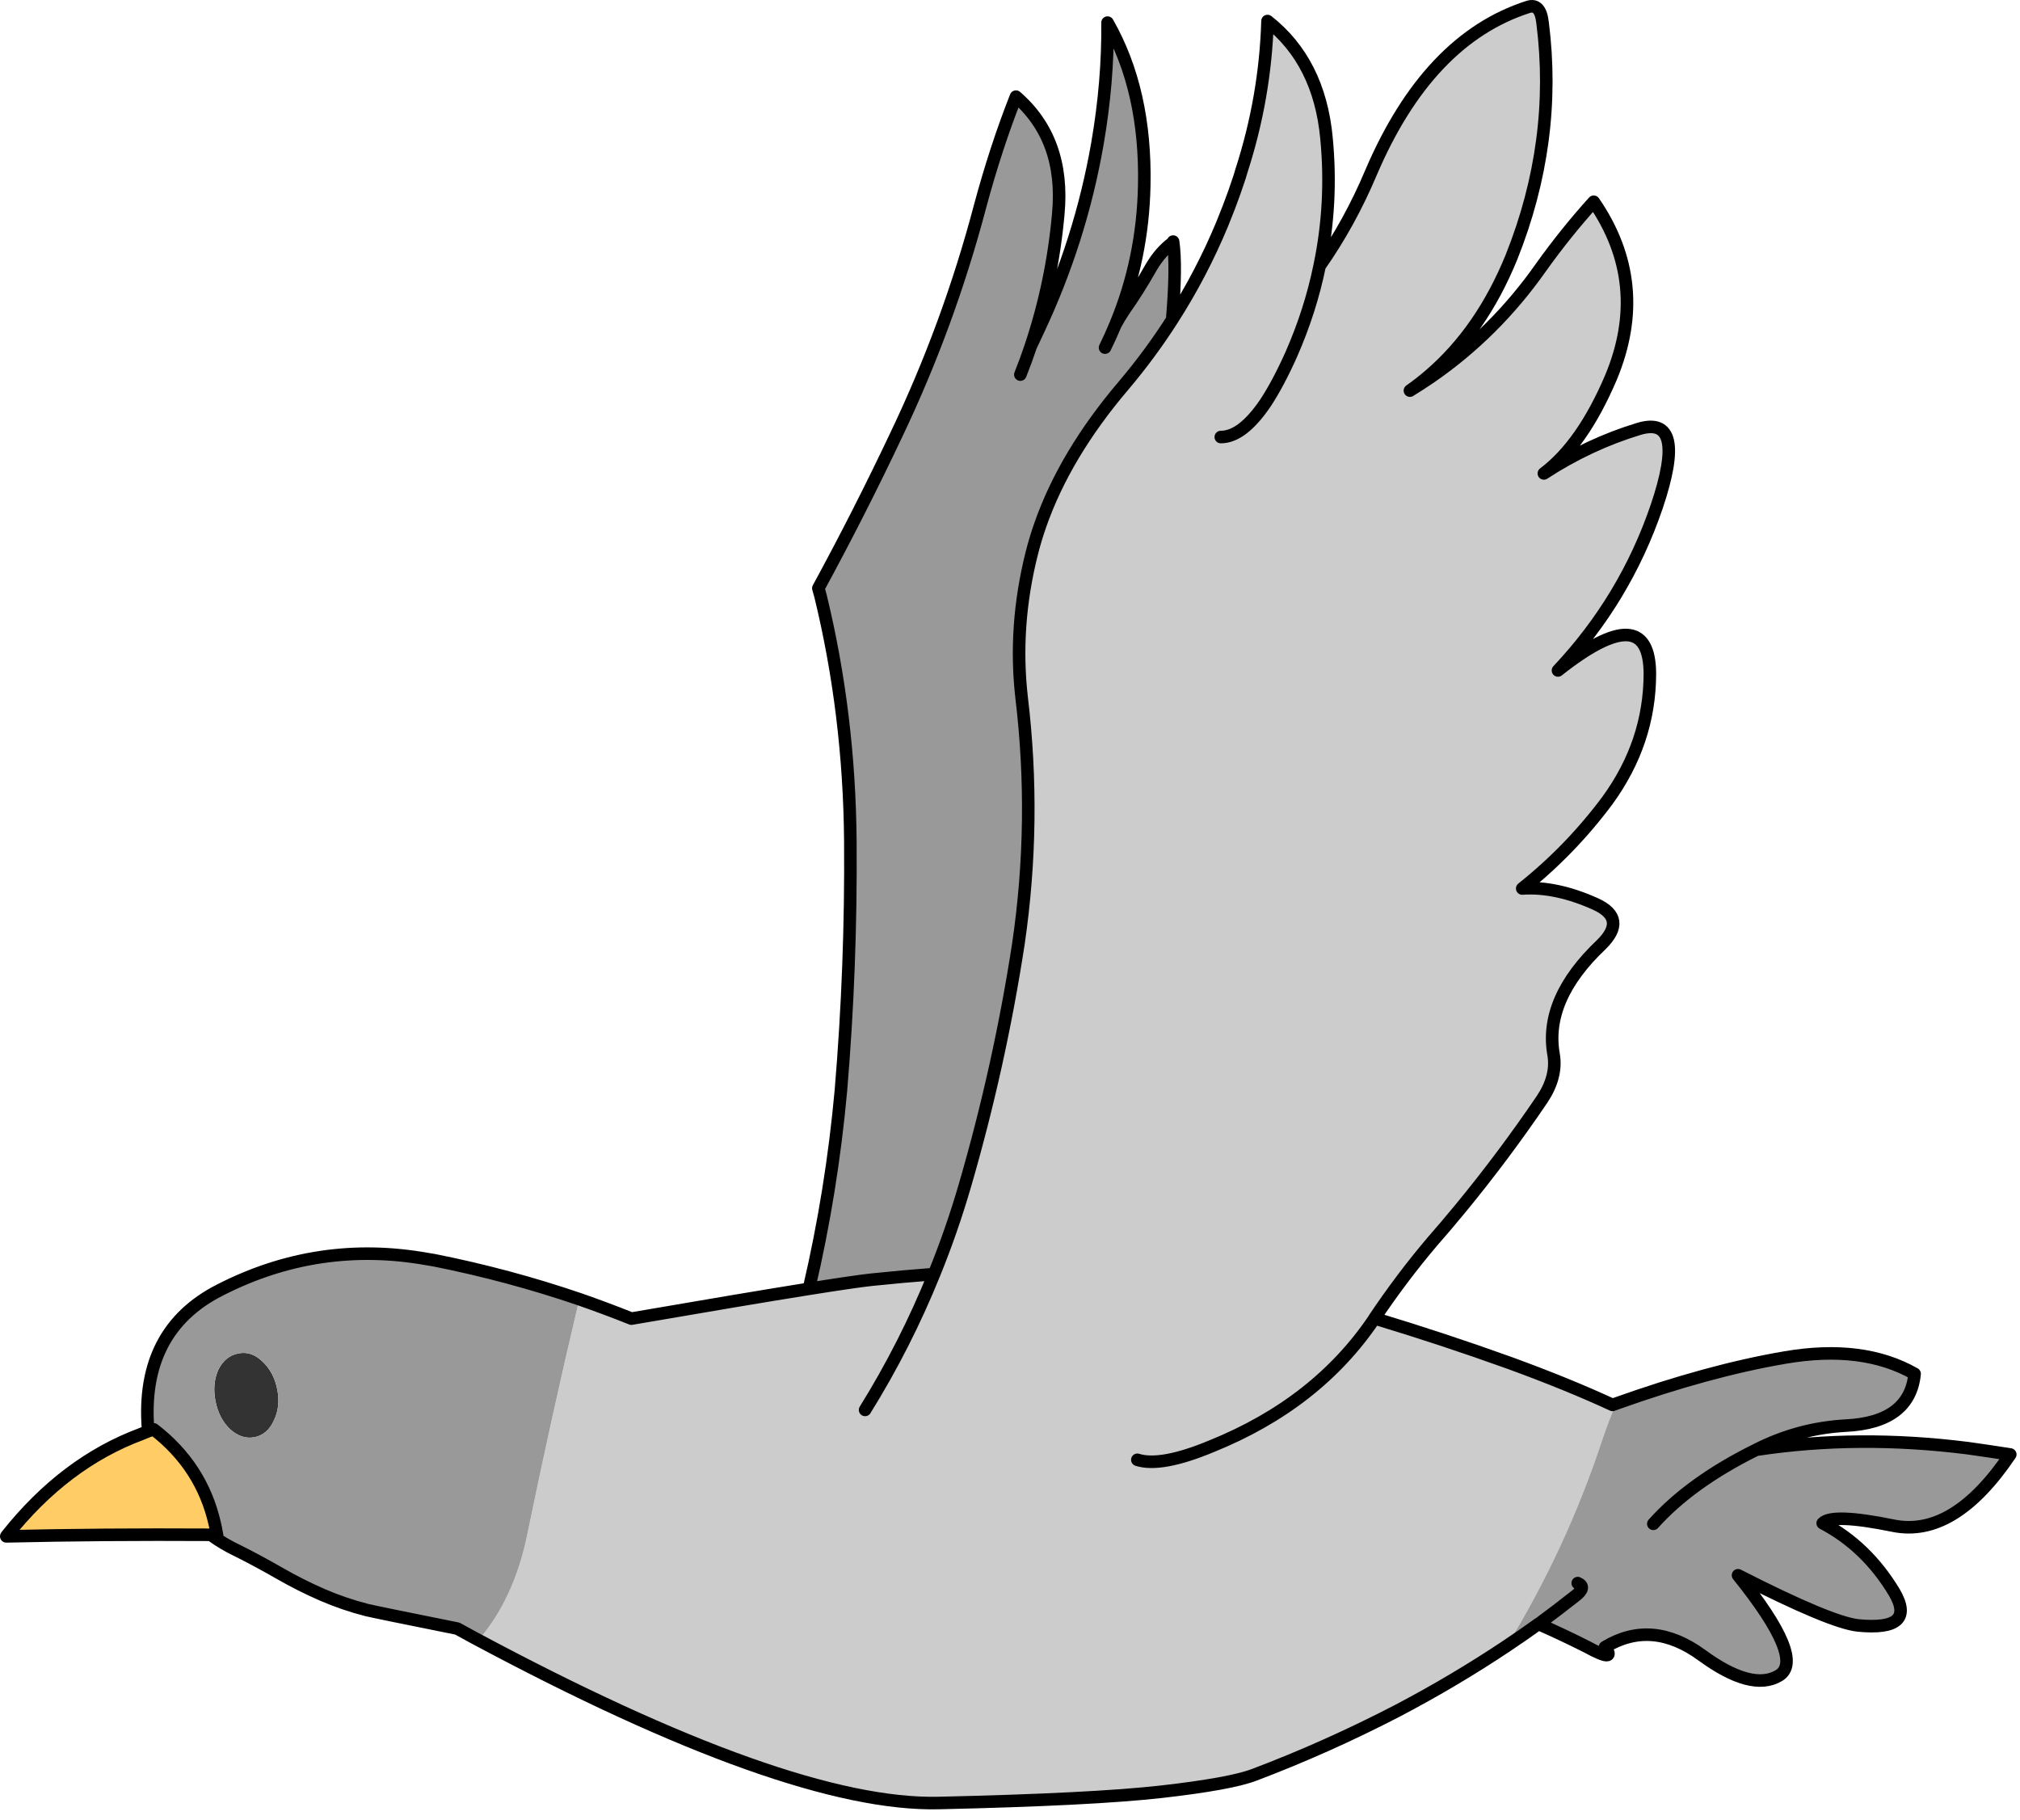
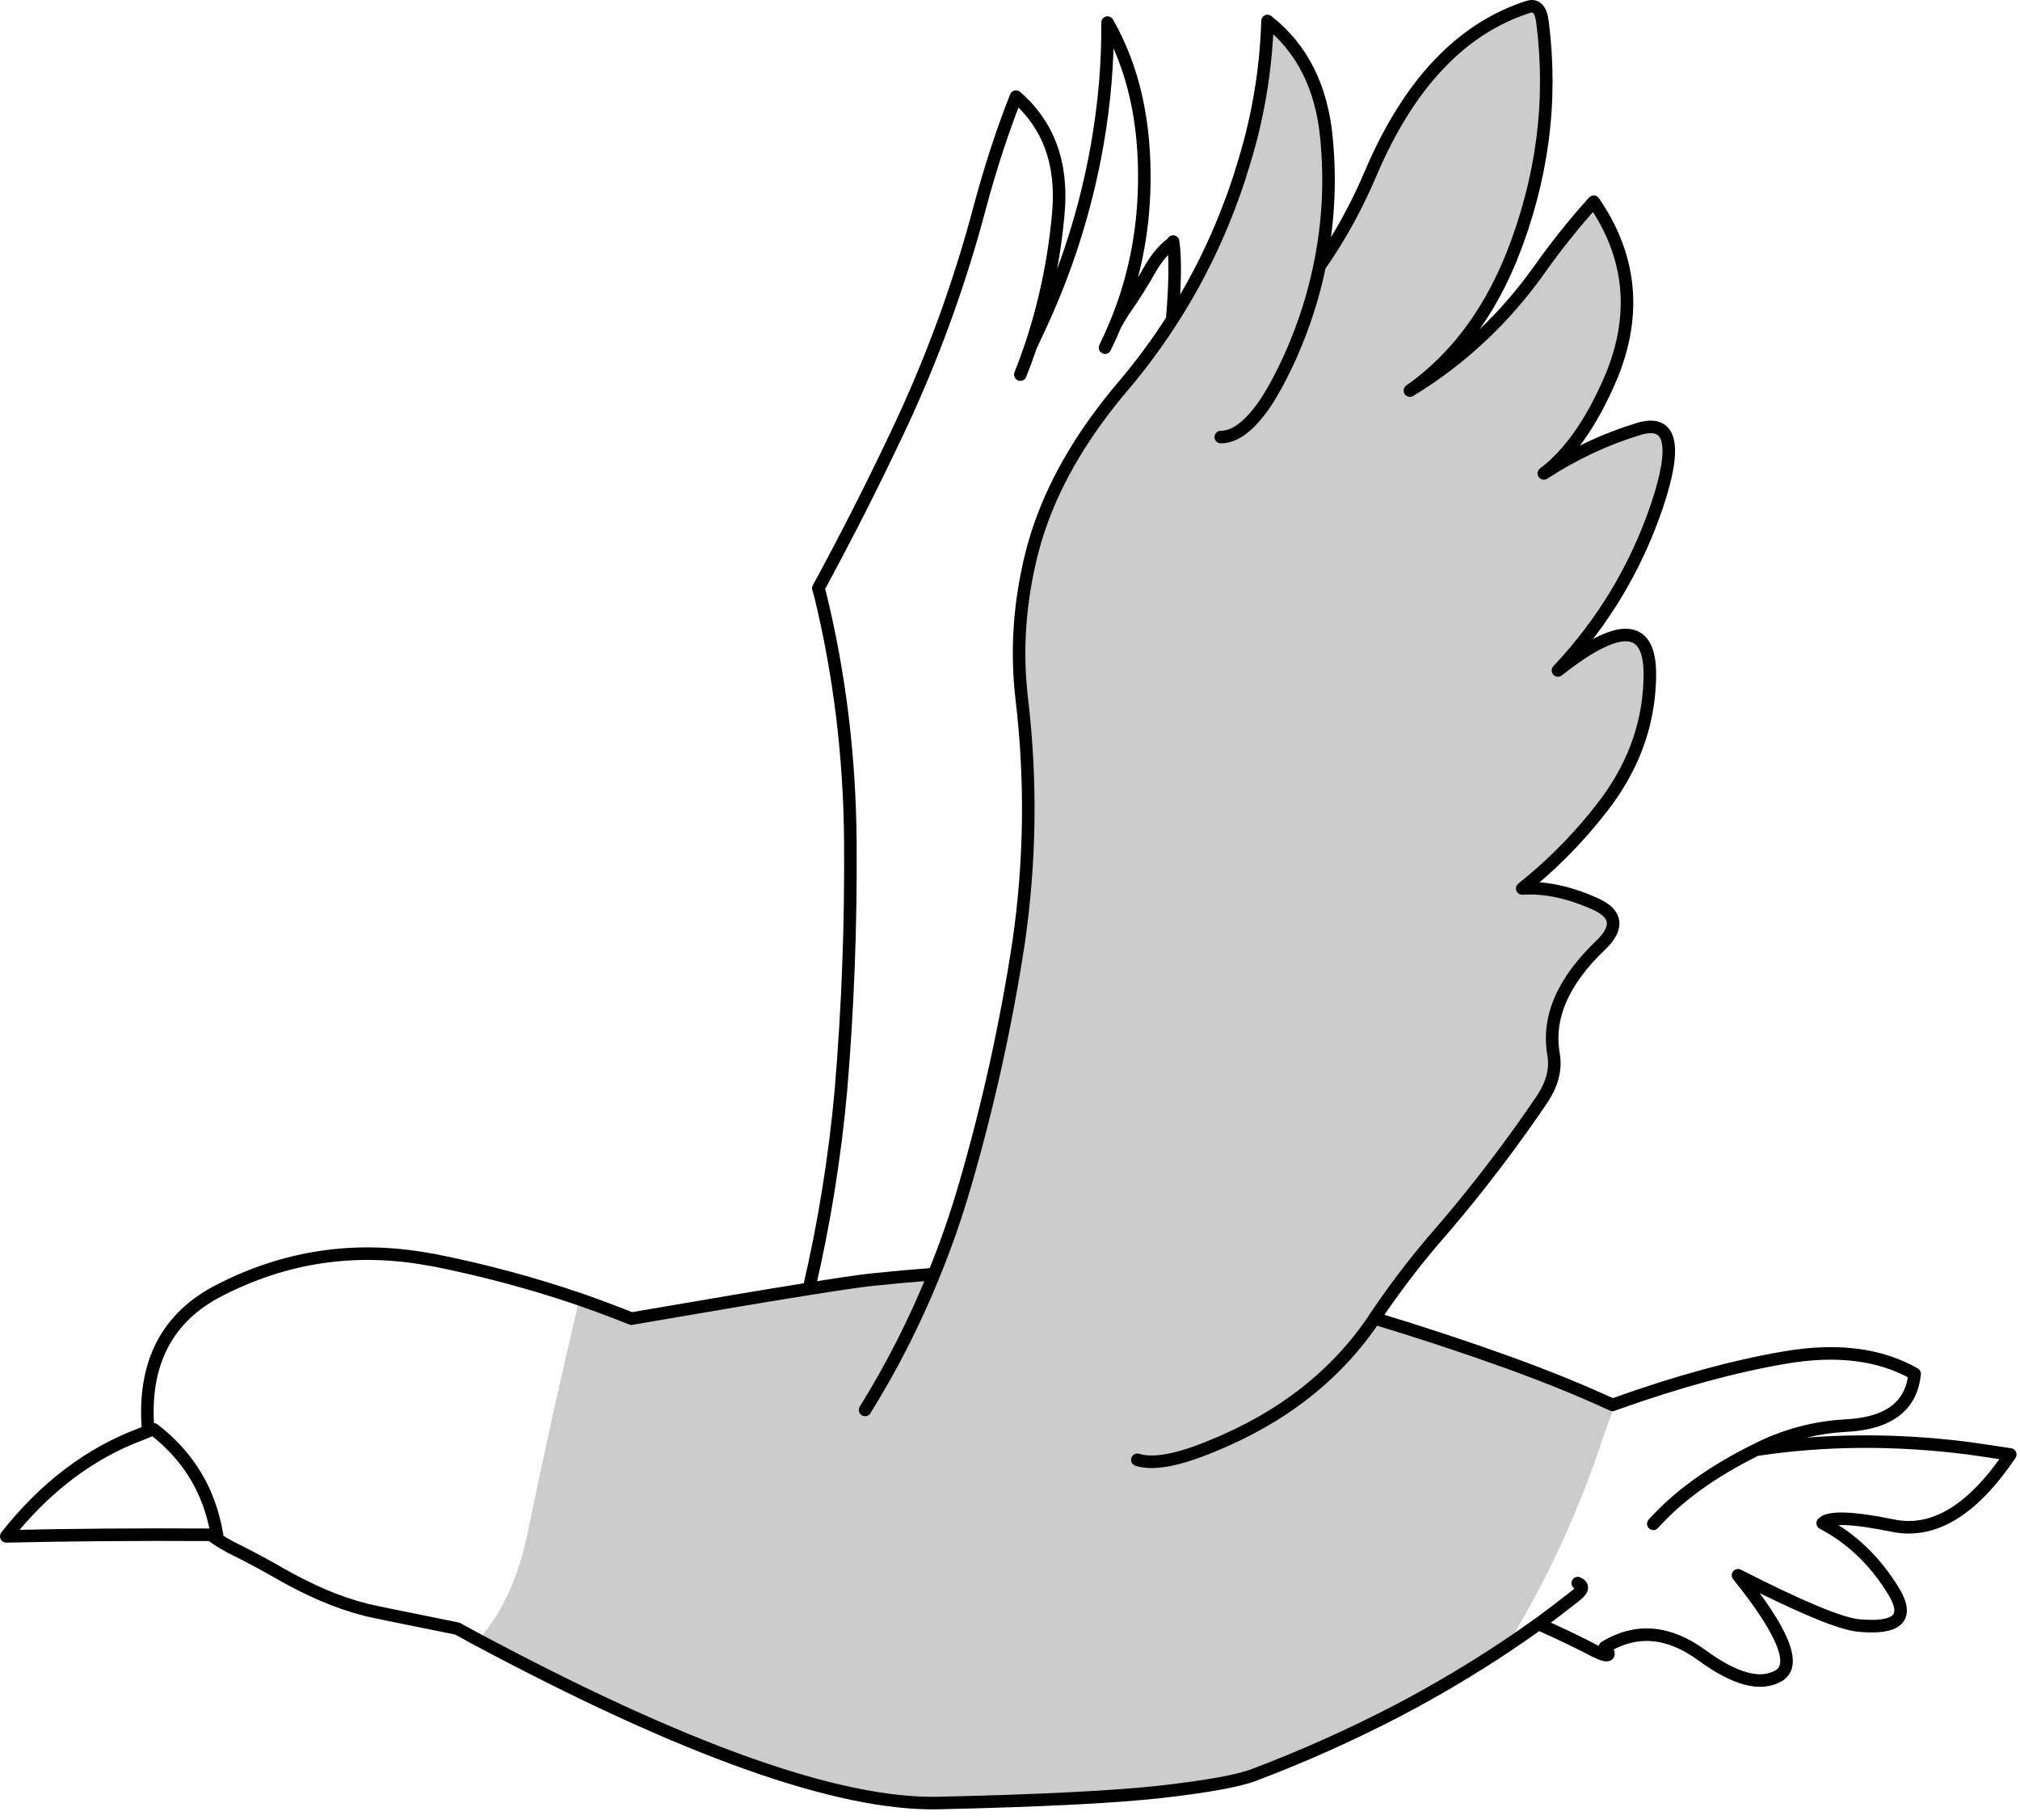
<svg xmlns="http://www.w3.org/2000/svg" version="1.1" width="161px" height="145px">
  <g transform="translate(79.425,148.326)">
    <path d="M -67.625 -34.425 L -67.625 -34.45 L -67.175 -34.425 Z" fill="#FF0000" />
    <path d="M -41.65 -17.825 Q -41.459 -17.745 -41.275 -17.65 Q -38.44 -20.949 -37.4 -26.05 Q -35.464 -35.46 -33.25 -44.8 Q -31.155 -44.072 -29.1 -43.25 Q -19.875 -44.84 -14.95 -45.625 Q -11.242 -46.215 -9.975 -46.35 Q -7.47 -46.613 -4.975 -46.8 Q -3.561 -50.269 -2.5 -53.925 Q 0.257 -63.42 1.75 -73.15 Q 3.177 -82.943 2 -92.75 Q 1.352 -98.42 2.8 -104.2 Q 3.092 -105.365 3.5 -106.525 Q 5.468 -112.129 10.125 -117.6 Q 12.247 -120.108 14 -122.85 Q 16.331 -126.477 18 -130.5 L 18.525 -131.825 Q 18.98 -133.011 19.375 -134.225 Q 19.448 -134.479 19.525 -134.725 Q 21.419 -140.582 21.6 -146.65 Q 25.727 -143.408 26.3 -137.325 Q 26.802 -132.123 25.75 -127.125 Q 28.158 -130.56 29.85 -134.575 Q 34.398 -145.215 42.375 -147.775 Q 43.351 -148.085 43.525 -146.5 Q 44.722 -137.053 41.05 -127.85 Q 38.661 -121.987 34.55 -118.45 Q 33.782 -117.783 32.95 -117.2 Q 33.779 -117.706 34.575 -118.25 Q 39.726 -121.795 43.4 -127.025 Q 45.367 -129.781 47.6 -132.25 Q 52.092 -125.726 48.975 -118.25 Q 46.705 -112.92 43.625 -110.6 Q 47.207 -112.94 51.2 -114.15 Q 55.093 -115.31 52.625 -107.975 Q 50.109 -100.586 44.75 -94.9 Q 52.055 -100.686 52.075 -94.625 Q 52.061 -89.175 48.7 -84.55 Q 45.749 -80.585 41.9 -77.525 Q 44.594 -77.713 47.775 -76.275 Q 50.292 -75.109 48.2 -73.05 Q 43.62 -68.709 44.4 -64.3 Q 44.699 -62.565 43.5 -60.75 Q 40.433 -56.226 36.975 -52.025 Q 35.87 -50.684 34.725 -49.375 Q 32.295 -46.512 30.125 -43.275 Q 35.587 -41.627 40.875 -39.725 Q 45.51 -38.036 49.1 -36.375 Q 49.238 -36.425 49.375 -36.475 Q 48.761 -35.033 48.25 -33.5 Q 45.395 -24.886 40.675 -17.175 Q 36.567 -14.428 32 -12.025 Q 26.32 -9.081 20.55 -6.9 Q 18.66 -6.177 13.15 -5.55 Q 7.638 -4.928 -4.625 -4.65 Q -16.57 -4.386 -41.65 -17.825 Z M 25.75 -127.125 Q 25.02 -123.562 23.5 -120.1 Q 22.438 -117.73 21.425 -116.2 Q 19.582 -113.492 17.875 -113.5 Q 19.582 -113.492 21.425 -116.2 Q 22.438 -117.73 23.5 -120.1 Q 25.02 -123.562 25.75 -127.125 Z M 30.125 -43.275 Q 30.116 -43.247 30.1 -43.225 Q 25.553 -36.475 17.125 -33.075 Q 13.108 -31.405 11.225 -32 Q 13.108 -31.405 17.125 -33.075 Q 25.553 -36.475 30.1 -43.225 Q 30.116 -43.247 30.125 -43.275 Z M -4.975 -46.8 Q -7.264 -41.14 -10.475 -35.975 Q -7.264 -41.14 -4.975 -46.8 Z" fill="#CCCCCC" />
-     <path d="M -67.175 -34.425 Q -63.34 -31.477 -62.3 -26.875 L -62.3 -26.1 L -62.675 -26.025 Q -71.253 -26.075 -78.875 -25.9 L -78.875 -25.975 Q -74.255 -31.789 -68.175 -34.05 Q -67.902 -34.172 -67.625 -34.275 Q -67.401 -34.358 -67.175 -34.425 Z" fill="#FFCC66" />
-     <path d="M -57.325 -37.6 Q -57.057 -36.237 -57.6 -35.125 Q -58.109 -34.005 -59.15 -33.8 Q -60.179 -33.606 -61.1 -34.45 Q -61.981 -35.301 -62.25 -36.675 Q -62.519 -38.056 -62.025 -39.175 Q -61.466 -40.288 -60.425 -40.475 Q -59.397 -40.686 -58.525 -39.85 Q -57.595 -38.992 -57.325 -37.6 Z" fill="#333333" />
-     <path d="M 43.25 -18.95 Q 44.699 -20.023 46.1 -21.125 Q 47.069 -21.853 46.325 -22.175 Q 47.069 -21.853 46.1 -21.125 Q 44.699 -20.023 43.25 -18.95 Q 43.222 -18.941 43.2 -18.925 Q 41.96 -18.033 40.675 -17.175 Q 45.395 -24.886 48.25 -33.5 Q 48.761 -35.033 49.375 -36.475 Q 56.77 -39.114 62.85 -40.15 Q 69.037 -41.21 73.175 -38.85 Q 72.792 -34.98 67.7 -34.725 Q 63.934 -34.52 60.55 -32.8 Q 68.672 -34.033 77.425 -32.925 Q 79.162 -32.681 80.8 -32.425 Q 76.308 -25.768 71.475 -26.75 Q 66.621 -27.742 65.85 -26.95 Q 69.347 -25.108 71.55 -21.45 Q 73.37 -18.349 68.675 -18.8 Q 66.477 -19.034 59.1 -22.8 Q 64.513 -16.072 62.35 -14.8 Q 60.19 -13.523 56.225 -16.425 Q 52.242 -19.335 48.5 -17.075 Q 49.466 -15.779 47.05 -17.1 Q 45.274 -18 43.3 -18.875 Z M -33.25 -44.8 Q -35.464 -35.46 -37.4 -26.05 Q -38.44 -20.949 -41.275 -17.65 Q -41.459 -17.745 -41.65 -17.825 L -42.975 -18.55 Q -49.528 -19.867 -50.175 -20.025 Q -51.988 -20.488 -53.7 -21.225 Q -55.468 -21.993 -57.175 -22.975 Q -57.932 -23.412 -58.7 -23.825 Q -59.556 -24.291 -60.425 -24.725 Q -61.602 -25.277 -62.625 -26.025 Q -62.46 -26.022 -62.3 -26.025 Q -62.212 -26.023 -62.125 -26.025 Q -62.134 -26.076 -62.15 -26.125 Q -62.214 -26.507 -62.3 -26.875 Q -63.34 -31.477 -67.175 -34.425 L -67.625 -34.45 Q -68.243 -42.3 -61.9 -45.525 Q -54.062 -49.538 -45.4 -48 Q -45.1 -47.949 -44.8 -47.9 Q -38.879 -46.72 -33.25 -44.8 Z M 14 -122.85 Q 12.247 -120.108 10.125 -117.6 Q 5.468 -112.129 3.5 -106.525 Q 3.092 -105.365 2.8 -104.2 Q 1.352 -98.42 2 -92.75 Q 3.177 -82.943 1.75 -73.15 Q 0.257 -63.42 -2.5 -53.925 Q -3.561 -50.269 -4.975 -46.8 Q -7.47 -46.613 -9.975 -46.35 Q -11.242 -46.215 -14.95 -45.625 Q -13.127 -53.413 -12.4 -61.45 Q -11.572 -71.311 -11.65 -81.275 Q -11.729 -91.384 -14.025 -100.825 Q -14.117 -101.158 -14.2 -101.45 Q -10.939 -107.44 -8 -113.65 Q -3.805 -122.431 -1.3 -131.925 Q -0.042 -136.592 1.55 -140.625 Q 5.473 -137.232 4.925 -131.3 Q 4.442 -125.855 2.725 -120.725 Q 2.969 -121.267 3.275 -121.9 Q 6.703 -129.142 8.05 -136.925 Q 8.895 -141.823 8.85 -146.525 Q 11.932 -141.124 11.775 -133.55 Q 11.656 -127.678 9.475 -122.45 Q 9.787 -123.026 10.15 -123.575 Q 11.316 -125.229 12.325 -127.025 Q 13.061 -128.27 14.025 -128.975 Q 14.078 -128.976 14.075 -129.075 Q 14.362 -127.142 14 -122.85 Z M 2.725 -120.725 Q 2.345 -119.588 1.9 -118.475 Q 2.345 -119.588 2.725 -120.725 Z M 9.475 -122.45 Q 9.096 -121.531 8.65 -120.625 Q 9.096 -121.531 9.475 -122.45 Z M 60.55 -32.8 Q 55.324 -30.219 52.35 -26.9 Q 55.324 -30.219 60.55 -32.8 Z M -57.325 -37.6 Q -57.595 -38.992 -58.525 -39.85 Q -59.397 -40.686 -60.425 -40.475 Q -61.466 -40.288 -62.025 -39.175 Q -62.519 -38.056 -62.25 -36.675 Q -61.981 -35.301 -61.1 -34.45 Q -60.179 -33.606 -59.15 -33.8 Q -58.109 -34.005 -57.6 -35.125 Q -57.057 -36.237 -57.325 -37.6 Z" fill="#999999" />
    <path d="M 14 -122.85 Q 16.331 -126.477 18 -130.5 L 18.525 -131.825 Q 18.98 -133.011 19.375 -134.225 Q 19.448 -134.479 19.525 -134.725 Q 21.419 -140.582 21.6 -146.65 Q 25.727 -143.408 26.3 -137.325 Q 26.802 -132.123 25.75 -127.125 Q 28.158 -130.56 29.85 -134.575 Q 34.398 -145.215 42.375 -147.775 Q 43.351 -148.085 43.525 -146.5 Q 44.722 -137.053 41.05 -127.85 Q 38.661 -121.987 34.55 -118.45 Q 33.782 -117.783 32.95 -117.2 Q 33.779 -117.706 34.575 -118.25 Q 39.726 -121.795 43.4 -127.025 Q 45.367 -129.781 47.6 -132.25 Q 52.092 -125.726 48.975 -118.25 Q 46.705 -112.92 43.625 -110.6 Q 47.207 -112.94 51.2 -114.15 Q 55.093 -115.31 52.625 -107.975 Q 50.109 -100.586 44.75 -94.9 Q 52.055 -100.686 52.075 -94.625 Q 52.061 -89.175 48.7 -84.55 Q 45.749 -80.585 41.9 -77.525 Q 44.594 -77.713 47.775 -76.275 Q 50.292 -75.109 48.2 -73.05 Q 43.62 -68.709 44.4 -64.3 Q 44.699 -62.565 43.5 -60.75 Q 40.433 -56.226 36.975 -52.025 Q 35.87 -50.684 34.725 -49.375 Q 32.295 -46.512 30.125 -43.275 Q 35.587 -41.627 40.875 -39.725 Q 45.51 -38.036 49.1 -36.375 Q 49.238 -36.425 49.375 -36.475 Q 56.77 -39.114 62.85 -40.15 Q 69.037 -41.21 73.175 -38.85 Q 72.792 -34.98 67.7 -34.725 Q 63.934 -34.52 60.55 -32.8 Q 68.672 -34.033 77.425 -32.925 Q 79.162 -32.681 80.8 -32.425 Q 76.308 -25.768 71.475 -26.75 Q 66.621 -27.742 65.85 -26.95 Q 69.347 -25.108 71.55 -21.45 Q 73.37 -18.349 68.675 -18.8 Q 66.477 -19.034 59.1 -22.8 Q 64.513 -16.072 62.35 -14.8 Q 60.19 -13.523 56.225 -16.425 Q 52.242 -19.335 48.5 -17.075 Q 49.466 -15.779 47.05 -17.1 Q 45.274 -18 43.3 -18.875 Q 43.245 -18.905 43.2 -18.925 Q 41.96 -18.033 40.675 -17.175 Q 36.567 -14.428 32 -12.025 Q 26.32 -9.081 20.55 -6.9 Q 18.66 -6.177 13.15 -5.55 Q 7.638 -4.928 -4.625 -4.65 Q -16.57 -4.386 -41.65 -17.825 L -42.975 -18.55 Q -49.528 -19.867 -50.175 -20.025 Q -51.988 -20.488 -53.7 -21.225 Q -55.468 -21.993 -57.175 -22.975 Q -57.932 -23.412 -58.7 -23.825 Q -59.556 -24.291 -60.425 -24.725 Q -61.602 -25.277 -62.625 -26.025 L -62.675 -26.025 Q -71.253 -26.075 -78.875 -25.9 M -78.875 -25.975 Q -78.898 -25.944 -78.925 -25.9 L -78.875 -25.9 M -14.95 -45.625 Q -13.127 -53.413 -12.4 -61.45 Q -11.572 -71.311 -11.65 -81.275 Q -11.729 -91.384 -14.025 -100.825 Q -14.117 -101.158 -14.2 -101.45 Q -10.939 -107.44 -8 -113.65 Q -3.805 -122.431 -1.3 -131.925 Q -0.042 -136.592 1.55 -140.625 Q 5.473 -137.232 4.925 -131.3 Q 4.442 -125.855 2.725 -120.725 Q 2.969 -121.267 3.275 -121.9 Q 6.703 -129.142 8.05 -136.925 Q 8.895 -141.823 8.85 -146.525 Q 11.932 -141.124 11.775 -133.55 Q 11.656 -127.678 9.475 -122.45 Q 9.787 -123.026 10.15 -123.575 Q 11.316 -125.229 12.325 -127.025 Q 13.061 -128.27 14.025 -128.975 Q 14.078 -128.976 14.075 -129.075 Q 14.362 -127.142 14 -122.85 M -14.95 -45.625 Q -11.242 -46.215 -9.975 -46.35 Q -7.47 -46.613 -4.975 -46.8 Q -3.561 -50.269 -2.5 -53.925 Q 0.257 -63.42 1.75 -73.15 Q 3.177 -82.943 2 -92.75 Q 1.352 -98.42 2.8 -104.2 Q 3.092 -105.365 3.5 -106.525 Q 5.468 -112.129 10.125 -117.6 Q 12.247 -120.108 14 -122.85 M 2.725 -120.725 Q 2.345 -119.588 1.9 -118.475 M 9.475 -122.45 Q 9.096 -121.531 8.65 -120.625 M 25.75 -127.125 Q 25.02 -123.562 23.5 -120.1 Q 22.438 -117.73 21.425 -116.2 Q 19.582 -113.492 17.875 -113.5 M 30.125 -43.275 Q 30.116 -43.247 30.1 -43.225 Q 25.553 -36.475 17.125 -33.075 Q 13.108 -31.405 11.225 -32 M 60.55 -32.8 Q 55.324 -30.219 52.35 -26.9 M 43.25 -18.95 Q 43.222 -18.941 43.2 -18.925 M 43.25 -18.95 Q 44.699 -20.023 46.1 -21.125 Q 47.069 -21.853 46.325 -22.175 M -67.625 -34.45 Q -68.243 -42.3 -61.9 -45.525 Q -54.062 -49.538 -45.4 -48 Q -45.1 -47.949 -44.8 -47.9 Q -38.879 -46.72 -33.25 -44.8 Q -31.155 -44.072 -29.1 -43.25 Q -19.875 -44.84 -14.95 -45.625 M -67.625 -34.275 Q -67.631 -34.35 -67.625 -34.425 M -67.625 -34.45 L -67.625 -34.425 M -67.625 -34.275 Q -67.401 -34.358 -67.175 -34.425 Q -63.34 -31.477 -62.3 -26.875 Q -62.214 -26.507 -62.15 -26.125 Q -62.134 -26.076 -62.125 -26.025 Q -62.212 -26.023 -62.3 -26.025 Q -62.46 -26.022 -62.625 -26.025 M -78.875 -25.975 Q -74.255 -31.789 -68.175 -34.05 Q -67.902 -34.172 -67.625 -34.275 M -4.975 -46.8 Q -7.264 -41.14 -10.475 -35.975" fill="none" stroke-width="1" stroke-linejoin="round" stroke-linecap="round" stroke="#000000" />
  </g>
</svg>